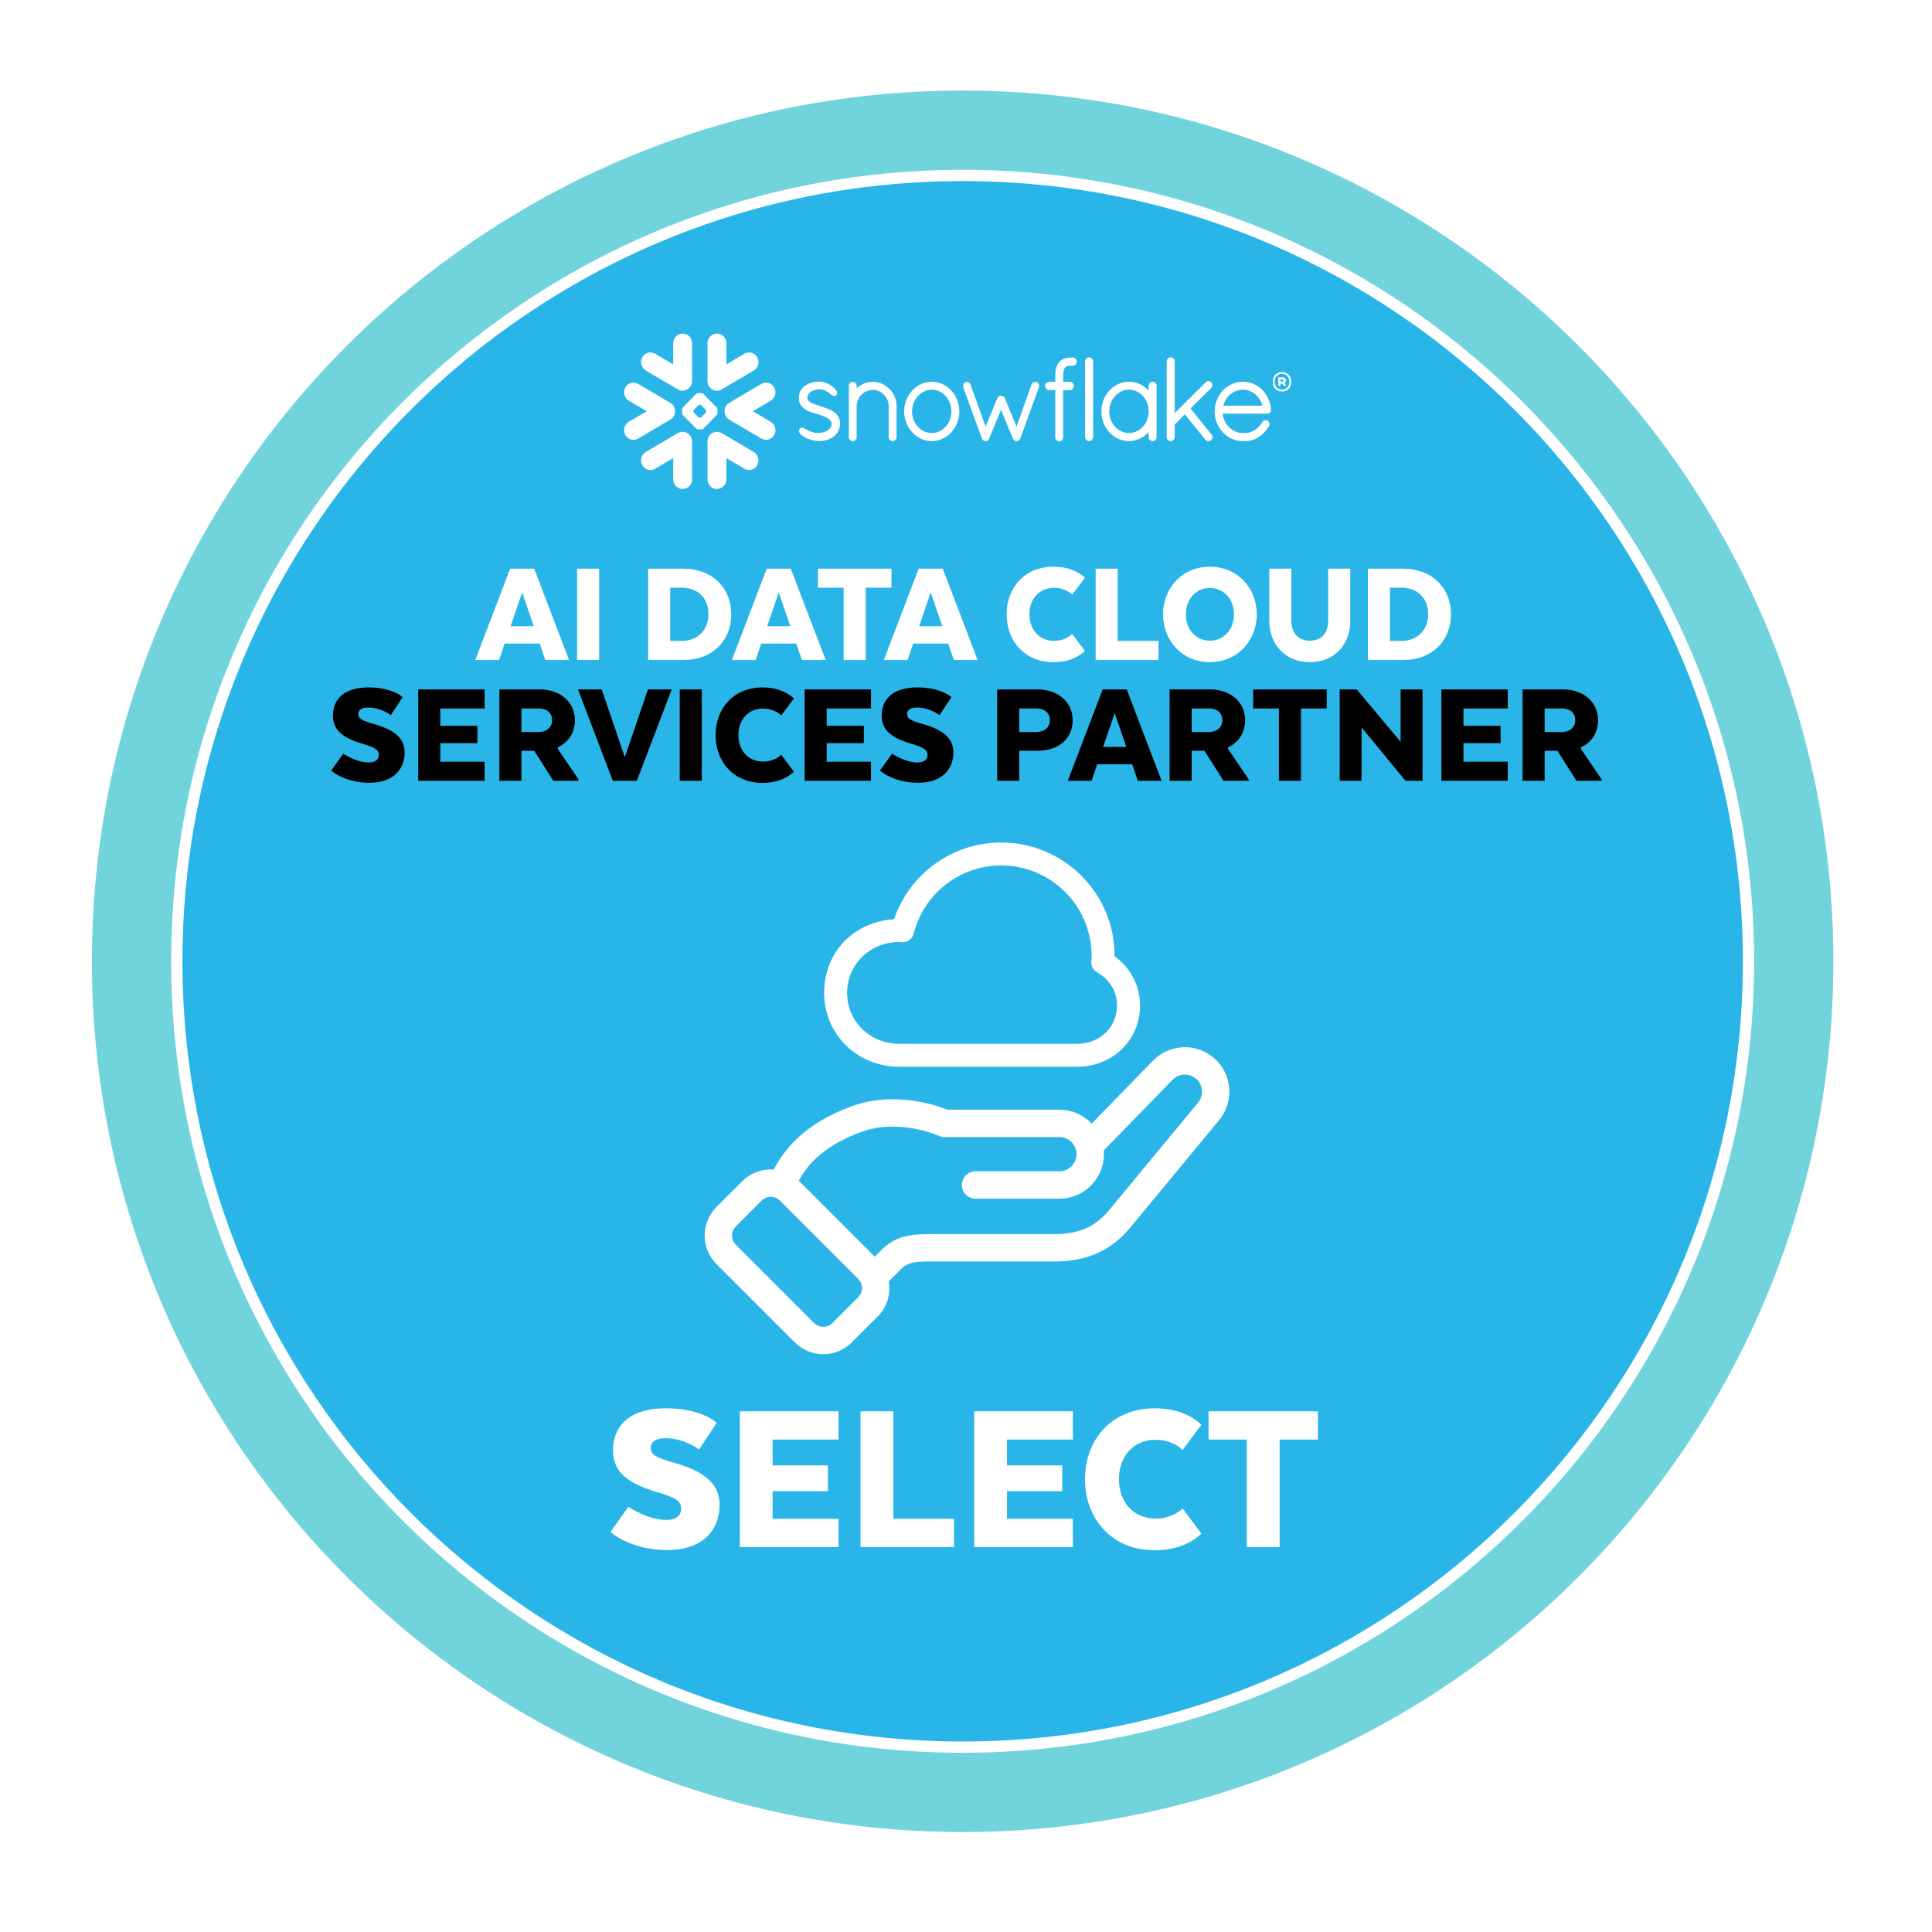
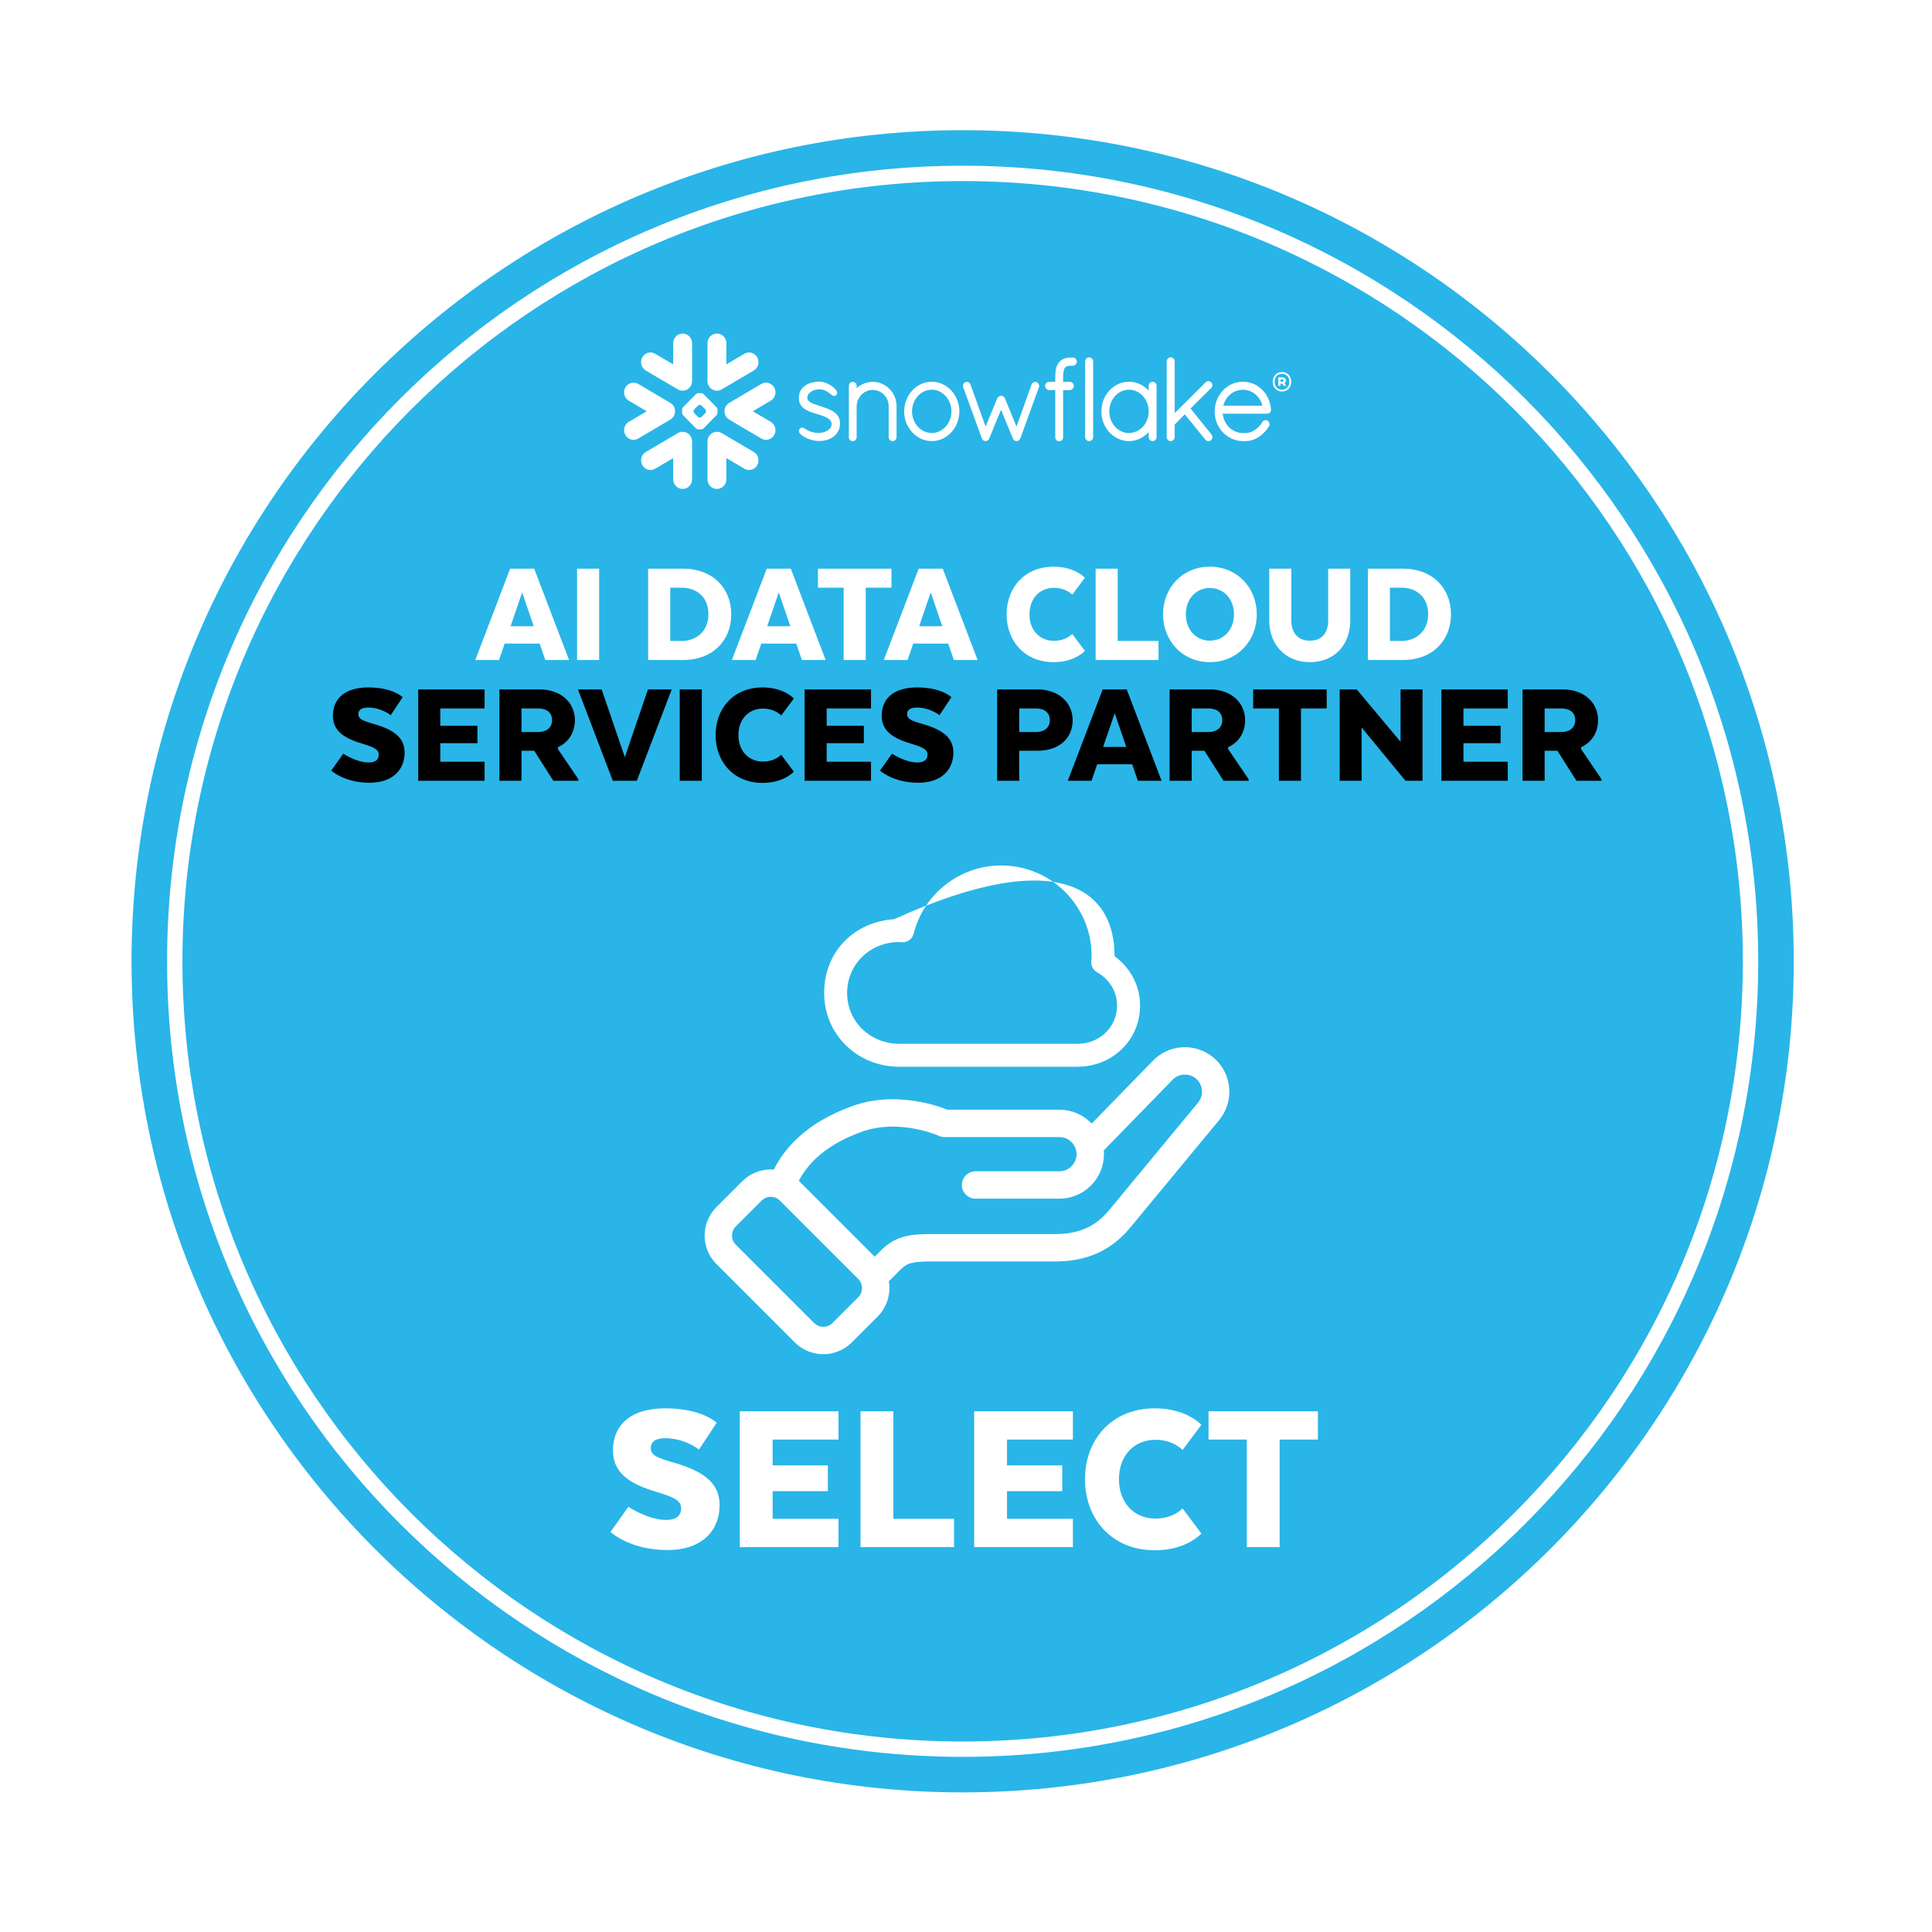
<svg xmlns="http://www.w3.org/2000/svg" xmlns:xlink="http://www.w3.org/1999/xlink" width="512" height="512" viewBox="0 0 512 512" fill="none">
  <g clip-path="url(#clip0_1622_6625)">
    <path d="M255.11 475C376.751 475 475.36 376.391 475.36 254.75C475.36 133.109 376.751 34.5 255.11 34.5C133.47 34.5 34.86 133.109 34.86 254.75C34.86 376.391 133.47 475 255.11 475Z" fill="#29B5E8" />
    <rect opacity="0.3" x="479.467" y="111" width="376" height="445" transform="rotate(90 479.467 111)" fill="url(#pattern0_1622_6625)" />
    <path d="M255.111 463.55C370.428 463.55 463.911 370.067 463.911 254.75C463.911 139.433 370.428 45.95 255.111 45.95C139.793 45.95 46.31 139.433 46.31 254.75C46.31 370.067 139.793 463.55 255.111 463.55Z" stroke="white" stroke-width="4.07" stroke-miterlimit="10" />
-     <path d="M255.11 475C376.751 475 475.36 376.391 475.36 254.75C475.36 133.109 376.751 34.5 255.11 34.5C133.47 34.5 34.86 133.109 34.86 254.75C34.86 376.391 133.47 475 255.11 475Z" stroke="#71D3DC" stroke-width="21" stroke-miterlimit="10" />
    <path fill-rule="evenodd" clip-rule="evenodd" d="M274.756 101.281L274.751 101.278C274.751 101.278 274.748 101.276 274.745 101.276C274.625 101.222 274.493 101.194 274.367 101.194C274.162 101.196 273.965 101.258 273.794 101.368C273.619 101.481 273.471 101.646 273.386 101.852V101.857L269.385 113.044L266.302 105.546L266.297 105.542C266.21 105.333 266.055 105.171 265.879 105.058C265.701 104.945 265.496 104.883 265.279 104.883C265.07 104.883 264.874 104.95 264.701 105.06C264.531 105.172 264.378 105.333 264.291 105.542L264.289 105.546L261.2 113.049L257.177 101.867H257.174C257.104 101.651 256.961 101.482 256.791 101.371C256.618 101.258 256.416 101.196 256.208 101.194C256.075 101.194 255.941 101.222 255.814 101.276H255.808L255.803 101.281C255.428 101.459 255.199 101.842 255.197 102.26C255.197 102.391 255.223 102.522 255.272 102.651H255.271L260.219 116.224V116.229C260.258 116.33 260.312 116.43 260.392 116.528C260.45 116.599 260.535 116.658 260.623 116.707C260.639 116.723 260.665 116.746 260.703 116.771C260.744 116.797 260.797 116.815 260.852 116.825C260.94 116.854 261.057 116.898 261.214 116.898C261.414 116.898 261.6 116.825 261.766 116.715C261.922 116.609 262.061 116.45 262.138 116.244L262.151 116.234L265.279 108.593L268.413 116.203H268.416C268.488 116.406 268.615 116.565 268.762 116.677C268.917 116.797 269.092 116.871 269.276 116.898H269.408C269.533 116.898 269.654 116.874 269.757 116.833C269.864 116.79 269.951 116.735 270.022 116.679C270.191 116.548 270.321 116.368 270.401 116.168V116.164L275.317 102.651C275.365 102.522 275.391 102.392 275.391 102.261C275.389 101.847 275.15 101.453 274.756 101.281V101.281ZM252.138 109.03C252.138 107.436 251.539 105.992 250.586 104.95C249.628 103.906 248.33 103.268 246.92 103.268C245.511 103.268 244.21 103.906 243.254 104.95C242.299 105.992 241.7 107.436 241.7 109.03C241.7 110.622 242.299 112.053 243.254 113.088C244.21 114.128 245.511 114.756 246.92 114.756C248.33 114.756 249.632 114.128 250.586 113.088C251.539 112.053 252.138 110.622 252.138 109.03V109.03ZM252.11 103.497C253.434 104.93 254.238 106.897 254.241 109.03C254.238 111.162 253.434 113.128 252.11 114.561C250.797 115.993 248.963 116.898 246.924 116.898C244.9 116.898 243.063 115.993 241.745 114.561C240.425 113.128 239.608 111.162 239.608 109.03C239.608 106.897 240.425 104.93 241.745 103.497C243.063 102.066 244.9 101.161 246.924 101.161C248.963 101.161 250.797 102.066 252.11 103.497V103.497ZM231.278 101.189C229.637 101.189 228.14 101.842 227.022 102.885V102.261C227.02 101.975 226.916 101.708 226.733 101.512C226.556 101.319 226.293 101.189 226.004 101.189C225.706 101.189 225.437 101.312 225.25 101.51C225.066 101.705 224.955 101.975 224.955 102.261V116.151L224.998 116.195L225 116.201C225.011 116.247 225.04 116.298 225.071 116.347C225.213 116.604 225.447 116.799 225.737 116.885L225.779 116.898H226.004C226.155 116.898 226.307 116.866 226.451 116.797C226.572 116.738 226.684 116.643 226.774 116.522L226.777 116.523C226.788 116.512 226.791 116.497 226.804 116.486C226.809 116.484 226.813 116.479 226.817 116.474C226.873 116.401 226.919 116.325 226.948 116.255C226.979 116.172 226.998 116.093 227.012 116.032L227.022 115.993V107.654C227.052 106.461 227.533 105.382 228.303 104.598C229.069 103.814 230.118 103.33 231.278 103.33C232.457 103.33 233.509 103.814 234.272 104.598C235.037 105.379 235.502 106.456 235.502 107.642V115.831C235.502 116.131 235.627 116.407 235.816 116.597C236.01 116.787 236.274 116.898 236.55 116.898C236.83 116.898 237.093 116.787 237.285 116.597C237.48 116.407 237.599 116.131 237.599 115.831V107.642C237.599 104.107 234.773 101.194 231.278 101.189V101.189ZM334.54 107.511C333.944 105.042 331.822 103.282 329.4 103.287C326.917 103.287 324.823 105.009 324.175 107.511H334.54ZM336.836 108.523V108.629C336.836 108.925 336.706 109.192 336.509 109.367C336.314 109.544 336.059 109.635 335.785 109.639H324.029C324.328 112.57 326.619 114.733 329.353 114.756H330.047C330.952 114.759 331.833 114.44 332.608 113.912C333.385 113.388 334.057 112.657 334.529 111.851C334.627 111.679 334.766 111.549 334.918 111.468C335.074 111.382 335.24 111.342 335.408 111.342C335.594 111.342 335.778 111.391 335.94 111.491L335.952 111.496L335.964 111.506C336.259 111.727 336.443 112.064 336.443 112.434C336.443 112.622 336.395 112.814 336.294 112.987L336.291 112.994L336.288 112.997C335.631 114.064 334.735 115.038 333.672 115.743C332.607 116.45 331.372 116.898 330.047 116.898H329.342C327.279 116.884 325.414 115.993 324.07 114.569C322.729 113.151 321.903 111.201 321.903 109.059C321.903 106.881 322.736 104.904 324.088 103.474C325.44 102.045 327.319 101.161 329.4 101.161C331.386 101.161 333.17 101.968 334.492 103.289C335.814 104.61 336.677 106.444 336.831 108.508L336.836 108.523ZM288.614 94.697C288.328 94.697 288.065 94.82 287.876 95.013C287.687 95.205 287.567 95.475 287.567 95.767V115.831C287.567 116.124 287.687 116.393 287.876 116.583C288.065 116.772 288.328 116.898 288.614 116.898C289.209 116.898 289.689 116.42 289.692 115.831V95.767C289.689 95.177 289.209 94.697 288.614 94.697V94.697ZM220.108 108.647C219.262 108.239 218.303 107.939 217.345 107.614C216.464 107.31 215.57 107.051 214.932 106.711C214.612 106.536 214.362 106.351 214.2 106.143C214.035 105.935 213.955 105.724 213.95 105.436C213.952 105.042 214.064 104.724 214.253 104.443C214.54 104.022 215.02 103.695 215.546 103.484C216.065 103.271 216.627 103.171 217.029 103.171C218.218 103.173 218.969 103.577 219.546 103.996C219.831 104.207 220.071 104.421 220.299 104.598C220.416 104.69 220.525 104.773 220.651 104.835C220.771 104.896 220.912 104.945 221.066 104.945C221.164 104.945 221.261 104.927 221.351 104.888C221.445 104.849 221.527 104.793 221.606 104.724C221.683 104.651 221.748 104.562 221.795 104.464C221.836 104.362 221.856 104.258 221.856 104.155C221.856 103.965 221.796 103.787 221.711 103.619C221.553 103.325 221.309 103.044 220.999 102.762C220.537 102.343 219.929 101.944 219.273 101.643C218.617 101.342 217.912 101.137 217.241 101.137C215.685 101.137 214.386 101.497 213.442 102.16C212.951 102.507 212.518 102.886 212.212 103.41C211.901 103.935 211.729 104.584 211.706 105.426C211.704 105.464 211.704 105.502 211.704 105.539C211.701 106.357 211.959 107.032 212.364 107.56C212.98 108.356 213.893 108.832 214.788 109.169C215.682 109.506 216.576 109.708 217.14 109.901C217.934 110.171 218.778 110.463 219.393 110.851C219.7 111.049 219.948 111.262 220.116 111.496C220.279 111.737 220.372 111.985 220.376 112.3V112.323C220.374 112.778 220.243 113.134 220.026 113.44C219.7 113.895 219.156 114.229 218.58 114.44C218.005 114.646 217.407 114.733 217.023 114.733C215.666 114.733 214.758 114.399 214.099 114.064C213.769 113.895 213.502 113.728 213.26 113.588C213.14 113.52 213.028 113.458 212.909 113.409C212.794 113.36 212.671 113.329 212.531 113.329C212.446 113.329 212.353 113.344 212.268 113.378C212.182 113.416 212.103 113.468 212.038 113.532C211.946 113.622 211.866 113.723 211.81 113.84C211.756 113.956 211.729 114.078 211.729 114.206C211.729 114.416 211.805 114.607 211.914 114.781C212.086 115.031 212.337 115.255 212.651 115.479C212.975 115.7 213.361 115.918 213.806 116.133C214.793 116.609 216.058 116.858 217.02 116.874H217.023C218.517 116.874 219.808 116.522 220.896 115.704V115.702H220.898C221.961 114.884 222.623 113.668 222.623 112.295C222.623 111.54 222.45 110.9 222.147 110.377C221.691 109.583 220.949 109.059 220.108 108.647V108.647ZM304.412 109.03C304.412 107.421 303.818 105.979 302.868 104.939C301.919 103.901 300.617 103.271 299.193 103.268C297.78 103.268 296.483 103.901 295.524 104.939C294.573 105.979 293.971 107.421 293.971 109.03C293.971 110.637 294.573 112.069 295.524 113.102C296.478 114.134 297.78 114.756 299.193 114.756C300.62 114.756 301.923 114.134 302.871 113.105C303.818 112.069 304.412 110.639 304.412 109.03V109.03ZM306.193 101.459C306.387 101.651 306.507 101.928 306.507 102.227V115.831C306.507 116.124 306.384 116.393 306.2 116.583C306.01 116.772 305.749 116.898 305.461 116.898C305.173 116.898 304.909 116.772 304.723 116.583C304.534 116.393 304.412 116.124 304.412 115.831V114.504C303.093 115.959 301.242 116.898 299.193 116.898C297.154 116.898 295.318 116.003 294.003 114.569C292.683 113.142 291.876 111.177 291.876 109.03C291.876 106.883 292.683 104.916 294.003 103.487C295.318 102.055 297.154 101.161 299.193 101.161C301.24 101.161 303.093 102.073 304.412 103.521V102.227C304.412 101.928 304.532 101.651 304.726 101.459C304.92 101.271 305.181 101.161 305.461 101.161C305.738 101.161 306.003 101.271 306.193 101.459V101.459ZM320.984 102.839C321.192 102.628 321.305 102.348 321.305 102.07C321.305 101.796 321.192 101.523 320.982 101.325H320.984C320.982 101.319 320.977 101.319 320.977 101.319C320.975 101.314 320.972 101.312 320.972 101.312H320.969C320.767 101.109 320.508 100.998 320.24 100.998C319.969 100.998 319.705 101.113 319.503 101.319L311.313 109.474V95.767C311.313 95.177 310.829 94.697 310.235 94.697C309.948 94.697 309.685 94.82 309.498 95.013C309.312 95.205 309.187 95.475 309.187 95.767V115.831C309.187 116.124 309.312 116.393 309.498 116.583C309.685 116.772 309.948 116.898 310.235 116.898C310.829 116.898 311.313 116.42 311.313 115.831V112.521L313.98 109.799L319.417 116.501C319.519 116.655 319.659 116.761 319.796 116.816C319.953 116.877 320.106 116.898 320.242 116.898C320.429 116.898 320.694 116.858 320.926 116.671L320.939 116.663L320.953 116.648C321.171 116.429 321.294 116.137 321.294 115.84C321.294 115.589 321.203 115.334 321.035 115.129V115.126L315.5 108.252L320.979 102.839H320.984ZM284.292 94.745H284.058C284.028 94.745 283.997 94.748 283.966 94.749C283.937 94.748 283.906 94.745 283.876 94.745C283.272 94.745 282.686 94.815 282.138 95.002C281.598 95.185 281.1 95.488 280.714 95.948L280.712 95.946L280.711 95.948V95.949C280.312 96.403 280.049 96.944 279.889 97.56C279.729 98.178 279.663 98.875 279.657 99.667V101.201H278.002C277.427 101.204 276.97 101.674 276.97 102.242C276.967 102.548 277.084 102.829 277.273 103.032C277.463 103.232 277.724 103.363 278.014 103.379H279.657V115.858L279.655 115.887C279.655 116.18 279.775 116.45 279.969 116.643C280.161 116.833 280.43 116.946 280.723 116.946C281.281 116.942 281.739 116.478 281.74 115.887V103.379H283.52C283.807 103.363 284.071 103.24 284.26 103.042C284.454 102.844 284.573 102.566 284.573 102.265V102.224C284.566 101.662 284.106 101.201 283.531 101.201H281.74V99.674C281.752 98.998 281.821 98.492 281.92 98.124C282.016 97.754 282.147 97.522 282.266 97.378C282.381 97.25 282.532 97.144 282.777 97.059C283.024 96.977 283.365 96.925 283.826 96.925H283.881C283.908 96.925 283.937 96.92 283.962 96.92C283.995 96.92 284.025 96.925 284.058 96.925H284.193H284.292C284.883 96.925 285.359 96.437 285.359 95.835C285.359 95.233 284.883 94.745 284.292 94.745V94.745ZM178.787 109.738C178.872 109.465 178.908 109.183 178.901 108.905C178.891 108.704 178.866 108.503 178.81 108.302C178.642 107.676 178.243 107.118 177.645 106.766L169.145 101.752C167.946 101.047 166.416 101.466 165.727 102.69C165.032 103.912 165.442 105.473 166.642 106.181L171.392 108.987L166.642 111.786C165.442 112.494 165.033 114.055 165.727 115.283C166.416 116.504 167.946 116.921 169.145 116.216L177.645 111.198C178.219 110.861 178.608 110.332 178.787 109.738V109.738ZM181.094 114.437C180.606 114.394 180.098 114.499 179.641 114.771L171.135 119.782C169.939 120.489 169.53 122.058 170.22 123.282C170.914 124.503 172.442 124.924 173.637 124.213L178.403 121.405V127.017C178.403 128.431 179.523 129.576 180.908 129.576C182.287 129.576 183.41 128.431 183.41 127.017V116.985C183.41 115.638 182.388 114.532 181.094 114.437V114.437ZM189.805 103.534C190.292 103.575 190.798 103.469 191.255 103.2L199.759 98.185C200.958 97.477 201.364 95.915 200.675 94.687C199.985 93.465 198.455 93.046 197.259 93.753L192.496 96.564V90.951C192.496 89.541 191.377 88.395 189.991 88.395C188.605 88.395 187.489 89.541 187.489 90.951V100.983C187.489 102.328 188.508 103.436 189.805 103.534V103.534ZM171.135 98.185L179.641 103.2C180.098 103.469 180.606 103.575 181.094 103.534C182.388 103.436 183.41 102.328 183.41 100.983V90.951C183.41 89.541 182.287 88.395 180.908 88.395C179.523 88.395 178.403 89.541 178.403 90.951V96.564L173.637 93.753C172.442 93.046 170.914 93.465 170.22 94.687C169.53 95.915 169.939 97.477 171.135 98.185V98.185ZM187.12 108.966C187.12 108.82 187.034 108.617 186.933 108.509L185.909 107.469C185.809 107.366 185.61 107.28 185.467 107.28H185.427C185.285 107.28 185.086 107.366 184.987 107.469L183.963 108.509C183.861 108.617 183.782 108.82 183.782 108.966V109.007C183.782 109.151 183.861 109.352 183.963 109.457L184.987 110.501C185.088 110.604 185.285 110.689 185.427 110.689H185.467C185.61 110.689 185.809 110.604 185.909 110.501L186.933 109.457C187.034 109.352 187.12 109.151 187.12 109.007V108.966ZM189.946 109.967L186.411 113.574C186.31 113.681 186.114 113.767 185.967 113.767H185.711H185.188H184.927C184.785 113.767 184.586 113.681 184.484 113.574L180.95 109.967C180.849 109.866 180.767 109.661 180.767 109.518V109.251V108.717V108.454C180.767 108.306 180.849 108.102 180.95 107.999L184.484 104.392C184.586 104.286 184.785 104.202 184.927 104.202H185.188H185.711H185.967C186.111 104.202 186.31 104.286 186.411 104.392L189.946 107.999C190.047 108.102 190.129 108.306 190.129 108.454V108.717V109.251V109.518C190.129 109.661 190.047 109.866 189.946 109.967V109.967ZM199.759 119.782L191.255 114.771C190.798 114.499 190.292 114.394 189.805 114.437C188.508 114.532 187.489 115.638 187.489 116.985V127.017C187.489 128.431 188.605 129.576 189.991 129.576C191.377 129.576 192.496 128.431 192.496 127.017V121.405L197.259 124.213C198.455 124.924 199.985 124.503 200.675 123.282C201.364 122.058 200.958 120.489 199.759 119.782V119.782ZM204.256 106.181L199.506 108.987L204.256 111.786C205.456 112.494 205.866 114.055 205.172 115.283C204.48 116.504 202.949 116.921 201.754 116.216L193.248 111.198C192.68 110.861 192.286 110.332 192.112 109.738C192.029 109.465 191.99 109.183 192 108.905C192.005 108.704 192.033 108.503 192.088 108.302C192.258 107.676 192.657 107.118 193.248 106.766L201.754 101.752C202.949 101.047 204.48 101.466 205.172 102.69C205.866 103.912 205.456 105.473 204.256 106.181V106.181ZM342.192 101.175C342.192 102.582 341.27 103.756 339.731 103.756C338.202 103.756 337.291 102.571 337.291 101.175C337.291 99.769 338.202 98.594 339.731 98.594C341.27 98.594 342.192 99.769 342.192 101.175ZM341.704 101.175C341.704 99.979 340.923 99.071 339.731 99.071C338.56 99.071 337.779 99.935 337.779 101.175C337.779 102.361 338.56 103.28 339.731 103.28C340.923 103.28 341.704 102.372 341.704 101.175ZM338.766 100.012H339.817C340.392 100.012 340.771 100.334 340.771 100.832C340.771 101.142 340.62 101.375 340.392 101.519L340.804 102.128V102.25H340.208L339.806 101.663H339.34V102.25H338.766V100.012ZM339.806 100.555H339.34V101.142H339.806C340.023 101.142 340.164 101.043 340.164 100.854C340.164 100.655 340.034 100.555 339.806 100.555Z" fill="white" />
    <path d="M141.566 150.703L150.805 174.91H144.511L143.018 170.553H133.739L132.246 174.91H125.952L135.191 150.703H141.566ZM138.378 156.996L135.312 165.953H141.445L138.378 156.996ZM158.779 150.703V174.91H152.929V150.703H158.779ZM193.791 162.806C193.791 169.746 188.869 174.91 181.082 174.91H171.762V150.703H181.082C188.869 150.703 193.791 155.867 193.791 162.806ZM180.639 155.746H177.613V169.867H180.639C184.552 169.867 187.739 167.244 187.739 162.806C187.739 158.126 184.552 155.746 180.639 155.746ZM209.57 150.703L218.809 174.91H212.515L211.022 170.553H201.743L200.25 174.91H193.956L203.195 150.703H209.57ZM206.383 156.996L203.316 165.953H209.449L206.383 156.996ZM216.76 155.746V150.703H236.247V155.746H229.428V174.91H223.578V155.746H216.76ZM249.837 150.703L259.076 174.91H252.782L251.289 170.553H242.01L240.517 174.91H234.223L243.462 150.703H249.837ZM246.649 156.996L243.583 165.953H249.716L246.649 156.996ZM284.153 168.011L287.502 172.489C287.502 172.489 284.919 175.475 279.231 175.475C271.404 175.475 266.764 169.746 266.764 162.806C266.764 155.867 271.404 150.178 279.231 150.178C284.919 150.178 287.502 153.123 287.502 153.123L284.153 157.602C284.153 157.602 282.539 155.786 279.311 155.786C275.519 155.786 272.816 158.61 272.816 162.806C272.816 167.002 275.519 169.826 279.311 169.826C282.539 169.826 284.153 168.011 284.153 168.011ZM307.019 174.91H290.356V150.703H296.206V169.867H307.019V174.91ZM320.598 175.475C313.295 175.475 308.212 169.746 308.212 162.806C308.212 155.867 313.295 150.178 320.598 150.178C327.981 150.178 333.065 155.867 333.065 162.806C333.065 169.746 327.981 175.475 320.598 175.475ZM320.598 169.786C324.189 169.786 327.013 167.002 327.013 162.806C327.013 158.61 324.189 155.826 320.598 155.826C317.088 155.826 314.264 158.61 314.264 162.806C314.264 167.002 317.088 169.786 320.598 169.786ZM347.1 175.475C340.564 175.475 336.368 170.714 336.368 164.46V150.703H342.218V164.46C342.218 167.486 343.832 169.786 347.1 169.786C350.489 169.786 351.982 167.486 351.982 164.46V150.703H357.832V164.46C357.832 170.714 353.797 175.475 347.1 175.475ZM384.526 162.806C384.526 169.746 379.604 174.91 371.817 174.91H362.498V150.703H371.817C379.604 150.703 384.526 155.867 384.526 162.806ZM371.374 155.746H368.348V169.867H371.374C375.287 169.867 378.474 167.244 378.474 162.806C378.474 158.126 375.287 155.746 371.374 155.746Z" fill="white" />
    <path d="M87.785 204.207L90.972 199.728C90.972 199.728 94.442 202.068 97.71 202.068C99.525 202.068 100.373 201.262 100.373 200.051C100.373 198.8 99.606 198.155 96.217 197.146C91.134 195.654 88.229 193.677 88.229 189.682C88.229 185.285 91.214 182.178 97.589 182.178C104.165 182.178 106.707 184.76 106.707 184.76L103.56 189.521C103.56 189.521 101.018 187.504 97.589 187.504C95.612 187.504 94.966 188.27 94.966 189.279C94.966 190.489 96.016 190.973 98.799 191.78C104.165 193.273 107.232 195.371 107.232 199.406C107.232 203.803 104.286 207.434 97.912 207.434C91.214 207.434 87.785 204.207 87.785 204.207ZM126.525 192.345V196.945H116.681V201.867H128.421V206.91H110.83V182.703H128.421V187.746H116.681V192.345H126.525ZM132.343 182.703H143.034C148.562 182.703 152.354 186.132 152.354 190.852C152.354 194.201 150.619 196.743 147.836 198.034V198.478L153.282 206.506V206.91H146.625L141.582 198.962H138.193V206.91H132.343V182.703ZM146.302 190.852C146.302 188.754 144.769 187.746 142.631 187.746H138.193V193.999H142.671C144.729 193.999 146.302 192.91 146.302 190.852ZM162.397 206.91L153.158 182.703H159.452L165.584 200.656L171.717 182.703H178.011L168.771 206.91H162.397ZM185.985 182.703V206.91H180.135V182.703H185.985ZM207.027 200.011L210.376 204.489C210.376 204.489 207.794 207.475 202.105 207.475C194.278 207.475 189.639 201.746 189.639 194.806C189.639 187.867 194.278 182.178 202.105 182.178C207.794 182.178 210.376 185.123 210.376 185.123L207.027 189.602C207.027 189.602 205.414 187.786 202.186 187.786C198.394 187.786 195.69 190.61 195.69 194.806C195.69 199.002 198.394 201.826 202.186 201.826C205.414 201.826 207.027 200.011 207.027 200.011ZM228.925 192.345V196.945H219.081V201.867H230.822V206.91H213.231V182.703H230.822V187.746H219.081V192.345H228.925ZM233.21 204.207L236.397 199.728C236.397 199.728 239.867 202.068 243.135 202.068C244.951 202.068 245.798 201.262 245.798 200.051C245.798 198.8 245.031 198.155 241.642 197.146C236.559 195.654 233.654 193.677 233.654 189.682C233.654 185.285 236.639 182.178 243.014 182.178C249.59 182.178 252.132 184.76 252.132 184.76L248.985 189.521C248.985 189.521 246.443 187.504 243.014 187.504C241.037 187.504 240.392 188.27 240.392 189.279C240.392 190.489 241.441 190.973 244.224 191.78C249.59 193.273 252.657 195.371 252.657 199.406C252.657 203.803 249.711 207.434 243.337 207.434C236.639 207.434 233.21 204.207 233.21 204.207ZM274.945 182.703C280.473 182.703 284.265 186.132 284.265 190.852C284.265 195.815 280.513 198.962 274.945 198.962H270.104V206.91H264.254V182.703H274.945ZM278.213 190.852C278.213 188.754 276.68 187.746 274.542 187.746H270.104V193.999H274.582C276.64 193.999 278.213 192.91 278.213 190.852ZM298.594 182.703L307.833 206.91H301.539L300.047 202.553H290.767L289.274 206.91H282.98L292.22 182.703H298.594ZM295.407 188.996L292.341 197.953H298.473L295.407 188.996ZM309.958 182.703H320.649C326.177 182.703 329.969 186.132 329.969 190.852C329.969 194.201 328.234 196.743 325.45 198.034V198.478L330.897 206.506V206.91H324.24L319.197 198.962H315.808V206.91H309.958V182.703ZM323.917 190.852C323.917 188.754 322.384 187.746 320.246 187.746H315.808V193.999H320.286C322.344 193.999 323.917 192.91 323.917 190.852ZM332.103 187.746V182.703H351.59V187.746H344.772V206.91H338.921V187.746H332.103ZM376.979 182.703V206.91H372.461L360.841 192.789V206.91H355.031V182.703H359.55L371.169 196.581V182.703H376.979ZM397.675 192.345V196.945H387.831V201.867H399.571V206.91H381.981V182.703H399.571V187.746H387.831V192.345H397.675ZM403.493 182.703H414.185C419.712 182.703 423.505 186.132 423.505 190.852C423.505 194.201 421.77 196.743 418.986 198.034V198.478L424.433 206.506V206.91H417.776L412.732 198.962H409.343V206.91H403.493V182.703ZM417.453 190.852C417.453 188.754 415.92 187.746 413.781 187.746H409.343V193.999H413.822C415.879 193.999 417.453 192.91 417.453 190.852Z" fill="black" />
    <path d="M161.784 405.98L166.524 399.32C166.524 399.32 171.684 402.8 176.544 402.8C179.244 402.8 180.504 401.6 180.504 399.8C180.504 397.94 179.364 396.98 174.324 395.48C166.764 393.26 162.444 390.32 162.444 384.38C162.444 377.84 166.884 373.22 176.364 373.22C186.144 373.22 189.924 377.06 189.924 377.06L185.244 384.14C185.244 384.14 181.464 381.14 176.364 381.14C173.424 381.14 172.464 382.28 172.464 383.78C172.464 385.58 174.024 386.3 178.164 387.5C186.144 389.72 190.704 392.84 190.704 398.84C190.704 405.38 186.324 410.78 176.844 410.78C166.884 410.78 161.784 405.98 161.784 405.98ZM219.396 388.34V395.18H204.756V402.5H222.216V410H196.056V374H222.216V381.5H204.756V388.34H219.396ZM252.828 410H228.048V374H236.748V402.5H252.828V410ZM281.505 388.34V395.18H266.865V402.5H284.325V410H258.165V374H284.325V381.5H266.865V388.34H281.505ZM313.393 399.74L318.373 406.4C318.373 406.4 314.533 410.84 306.073 410.84C294.433 410.84 287.533 402.32 287.533 392C287.533 381.68 294.433 373.22 306.073 373.22C314.533 373.22 318.373 377.6 318.373 377.6L313.393 384.26C313.393 384.26 310.993 381.56 306.193 381.56C300.553 381.56 296.533 385.76 296.533 392C296.533 398.24 300.553 402.44 306.193 402.44C310.993 402.44 313.393 399.74 313.393 399.74ZM320.278 381.5V374H349.258V381.5H339.118V410H330.418V381.5H320.278Z" fill="white" />
    <path d="M230.775 337.752L207.625 313.333L218.407 306.356L239.655 303.185L282.468 307.942L278.345 318.09L261.22 329.824L241.241 331.41L230.775 337.752Z" fill="#29B5E8" />
-     <path d="M288.96 303.316L307.834 283.948C310.796 280.55 315.965 280.202 319.362 283.135C322.76 286.096 323.108 291.265 320.175 294.662L296.975 322.712C292.677 328.055 287.218 330.669 279.697 330.669H246.479C241.02 330.669 238.639 331.336 236.025 333.95L232.541 337.434" fill="#29B5E8" />
    <path d="M288.96 303.316L307.834 283.948C310.796 280.55 315.965 280.202 319.362 283.135C322.76 286.096 323.108 291.265 320.175 294.662L296.975 322.712C292.677 328.055 287.218 330.669 279.697 330.669H246.479C241.02 330.669 238.639 331.336 236.025 333.95L232.541 337.434" stroke="white" stroke-width="7.259" stroke-linecap="round" stroke-linejoin="round" />
    <path d="M258.527 314.03H280.77C285.27 314.03 288.929 310.342 288.929 305.87C288.929 301.369 285.241 297.711 280.77 297.711H250.339C250.339 297.711 238.695 292.368 227.138 296.52C215.581 300.673 210.151 307.09 207.625 313.071" fill="#29B5E8" />
    <path d="M258.527 314.03H280.77C285.27 314.03 288.929 310.342 288.929 305.87C288.929 301.369 285.241 297.711 280.77 297.711H250.339C250.339 297.711 238.695 292.368 227.138 296.52C215.581 300.673 210.151 307.09 207.625 313.071" stroke="white" stroke-width="7.259" stroke-linecap="round" stroke-linejoin="round" />
    <path d="M230.008 336.366L209.25 315.608C206.495 312.853 202.027 312.853 199.271 315.608L192.434 322.445C189.679 325.201 189.679 329.669 192.434 332.424L213.192 353.182C215.948 355.938 220.416 355.938 223.171 353.182L230.008 346.345C232.764 343.59 232.764 339.122 230.008 336.366Z" fill="#29B5E8" stroke="white" stroke-width="7.259" stroke-linecap="round" stroke-linejoin="round" />
-     <path d="M285.571 282.701H238.329C227.158 282.701 218.407 274.102 218.407 263.128C218.407 252.155 226.428 244.287 236.929 243.602C241.054 231.518 252.407 223.269 265.329 223.269C281.888 223.269 295.372 236.723 295.372 253.266C295.372 253.312 295.372 253.357 295.372 253.403C299.633 256.508 302.129 261.272 302.129 266.492C302.129 275.563 294.87 282.685 285.586 282.685L285.571 282.701ZM238.299 249.644C230.583 249.644 224.495 255.564 224.495 263.128C224.495 270.692 230.568 276.613 238.329 276.613H285.571C291.43 276.613 296.026 272.169 296.026 266.507C296.026 262.809 294.094 259.582 290.715 257.649C289.695 257.071 289.102 255.96 289.193 254.788L289.223 254.408C289.254 254.027 289.284 253.662 289.284 253.266C289.284 240.086 278.539 229.356 265.329 229.356C254.386 229.356 244.843 236.783 242.134 247.422C241.784 248.822 240.475 249.781 239.045 249.72C238.847 249.72 238.649 249.69 238.451 249.659H238.299V249.644Z" fill="white" />
+     <path d="M285.571 282.701H238.329C227.158 282.701 218.407 274.102 218.407 263.128C218.407 252.155 226.428 244.287 236.929 243.602C281.888 223.269 295.372 236.723 295.372 253.266C295.372 253.312 295.372 253.357 295.372 253.403C299.633 256.508 302.129 261.272 302.129 266.492C302.129 275.563 294.87 282.685 285.586 282.685L285.571 282.701ZM238.299 249.644C230.583 249.644 224.495 255.564 224.495 263.128C224.495 270.692 230.568 276.613 238.329 276.613H285.571C291.43 276.613 296.026 272.169 296.026 266.507C296.026 262.809 294.094 259.582 290.715 257.649C289.695 257.071 289.102 255.96 289.193 254.788L289.223 254.408C289.254 254.027 289.284 253.662 289.284 253.266C289.284 240.086 278.539 229.356 265.329 229.356C254.386 229.356 244.843 236.783 242.134 247.422C241.784 248.822 240.475 249.781 239.045 249.72C238.847 249.72 238.649 249.69 238.451 249.659H238.299V249.644Z" fill="white" />
  </g>
  <defs>
    <pattern id="pattern0_1622_6625" patternContentUnits="objectBoundingBox" width="1" height="1">
      <use xlink:href="#image0_1622_6625" transform="scale(0.001 0.001)" />
    </pattern>
    <clipPath id="clip0_1622_6625">
      <rect width="512" height="512" fill="white" />
    </clipPath>
    <image id="image0_1622_6625" width="722" height="855" />
  </defs>
</svg>